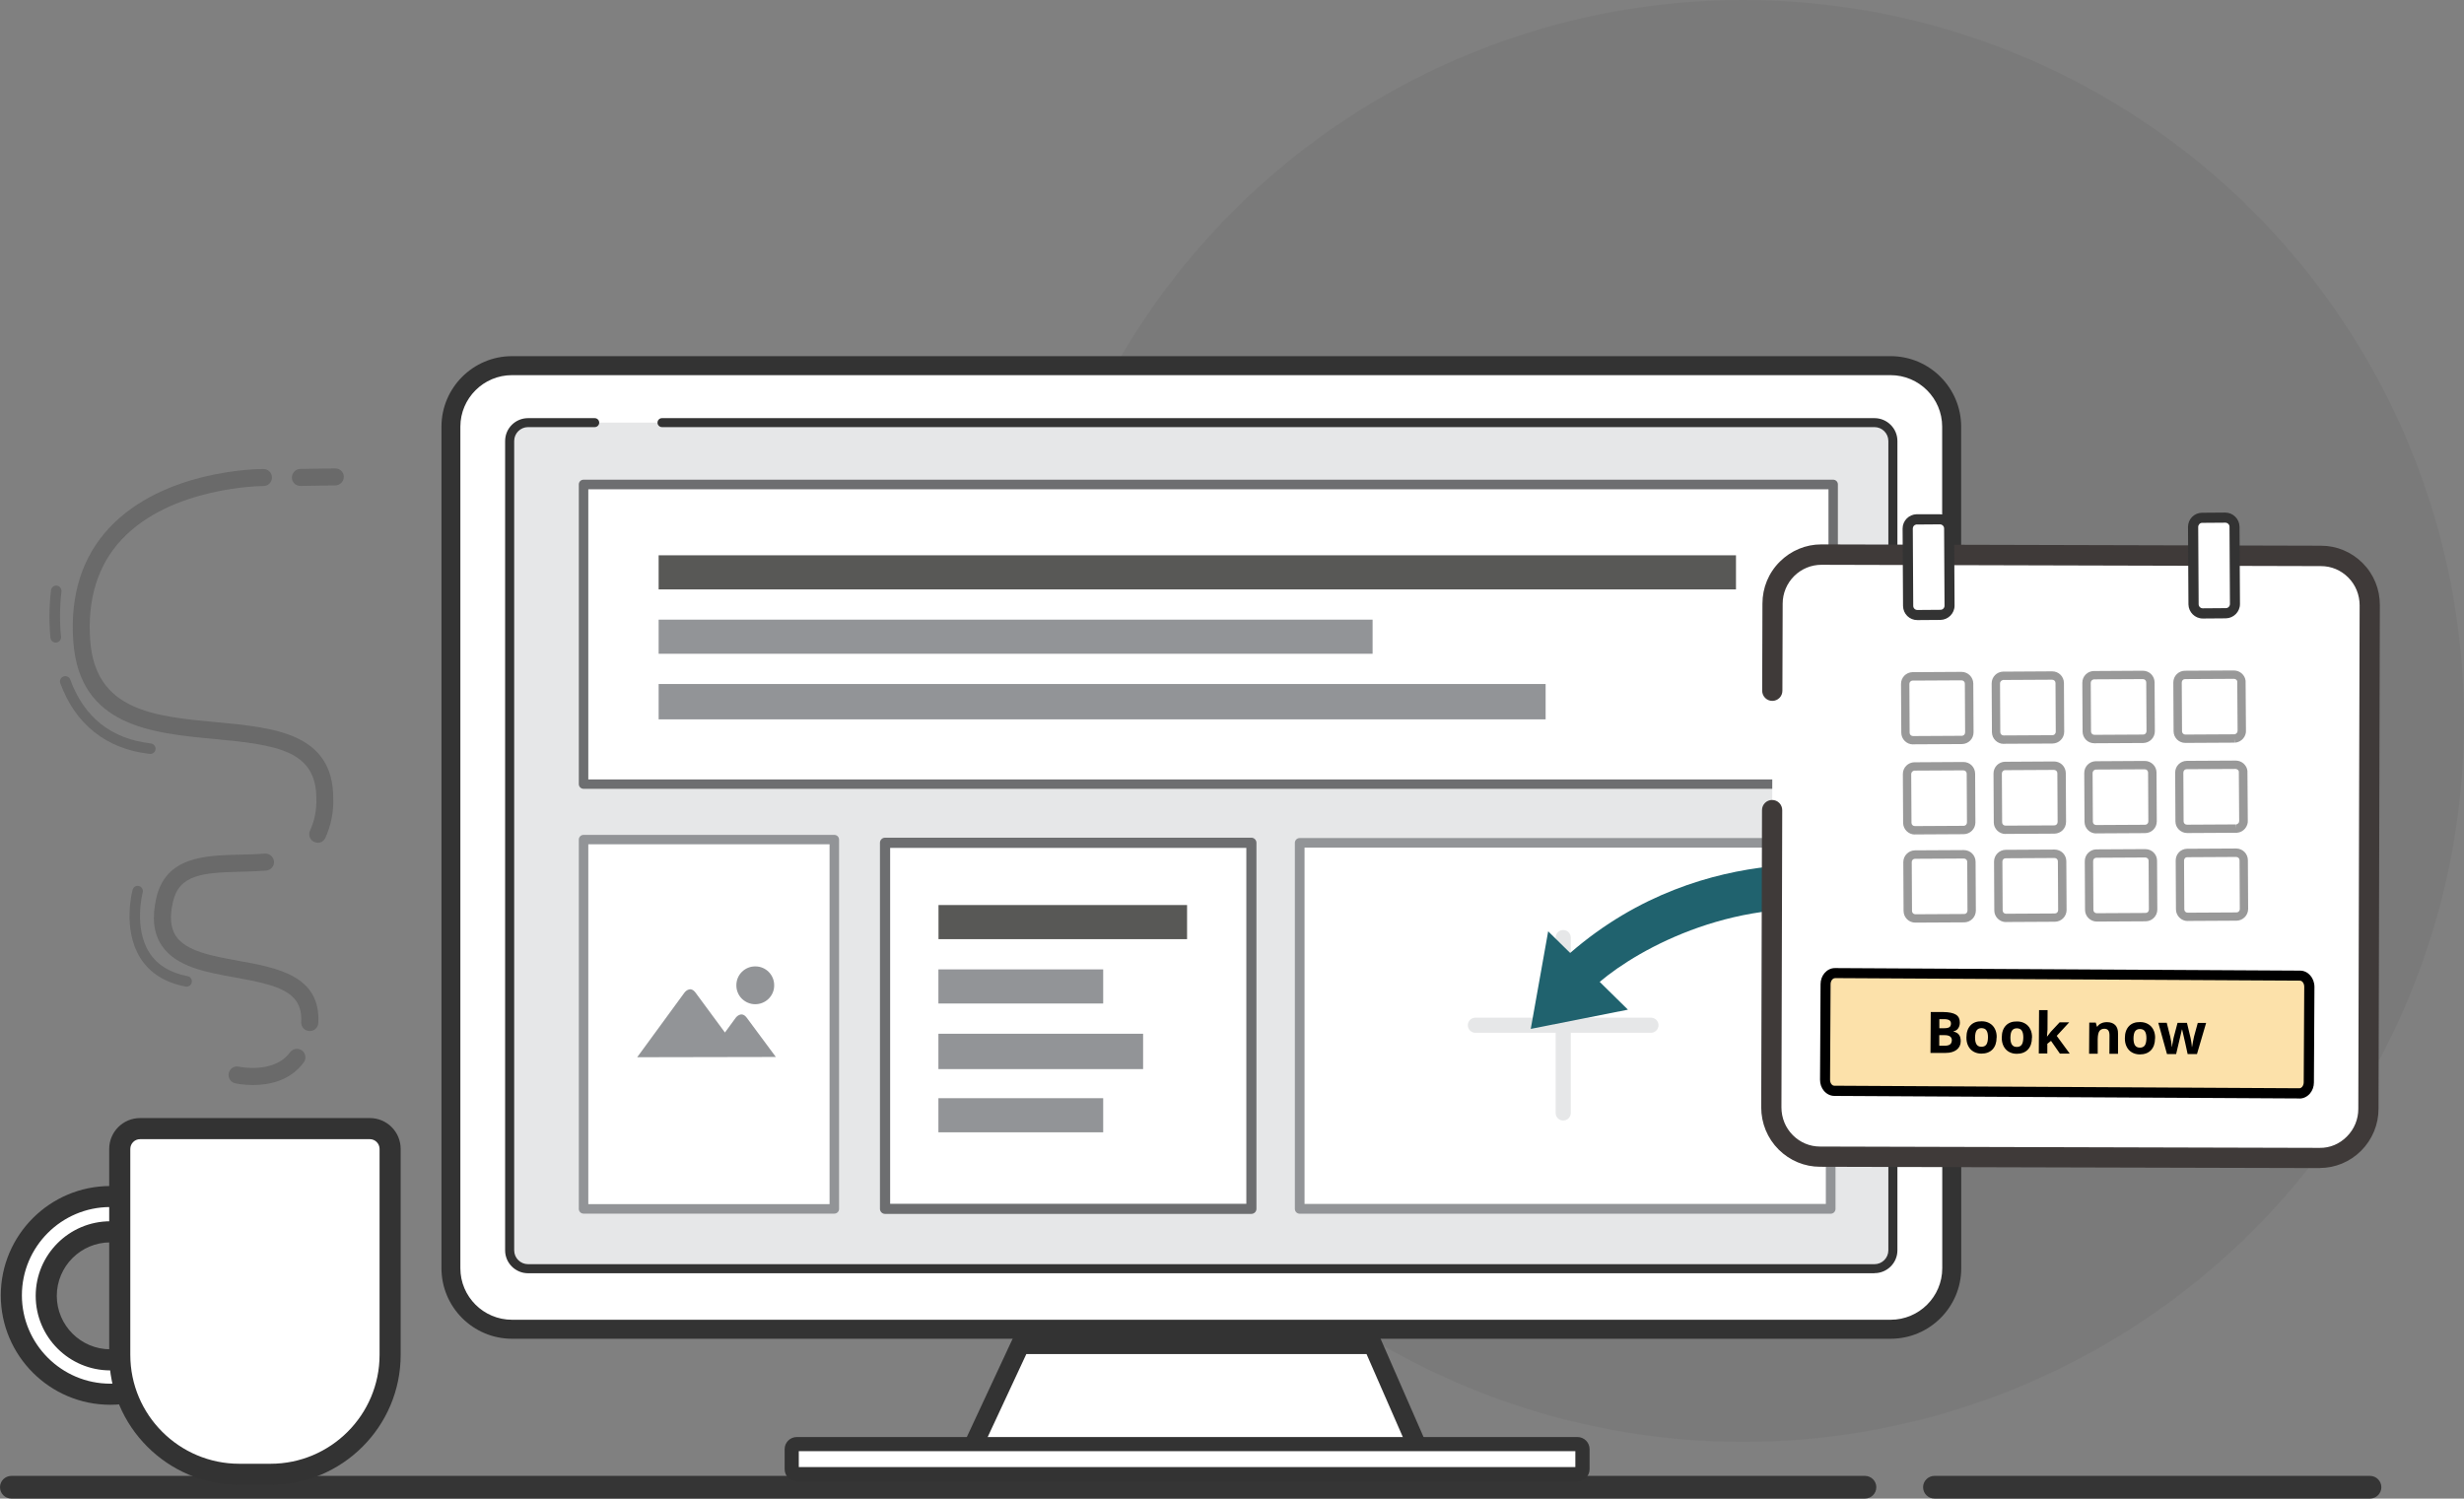
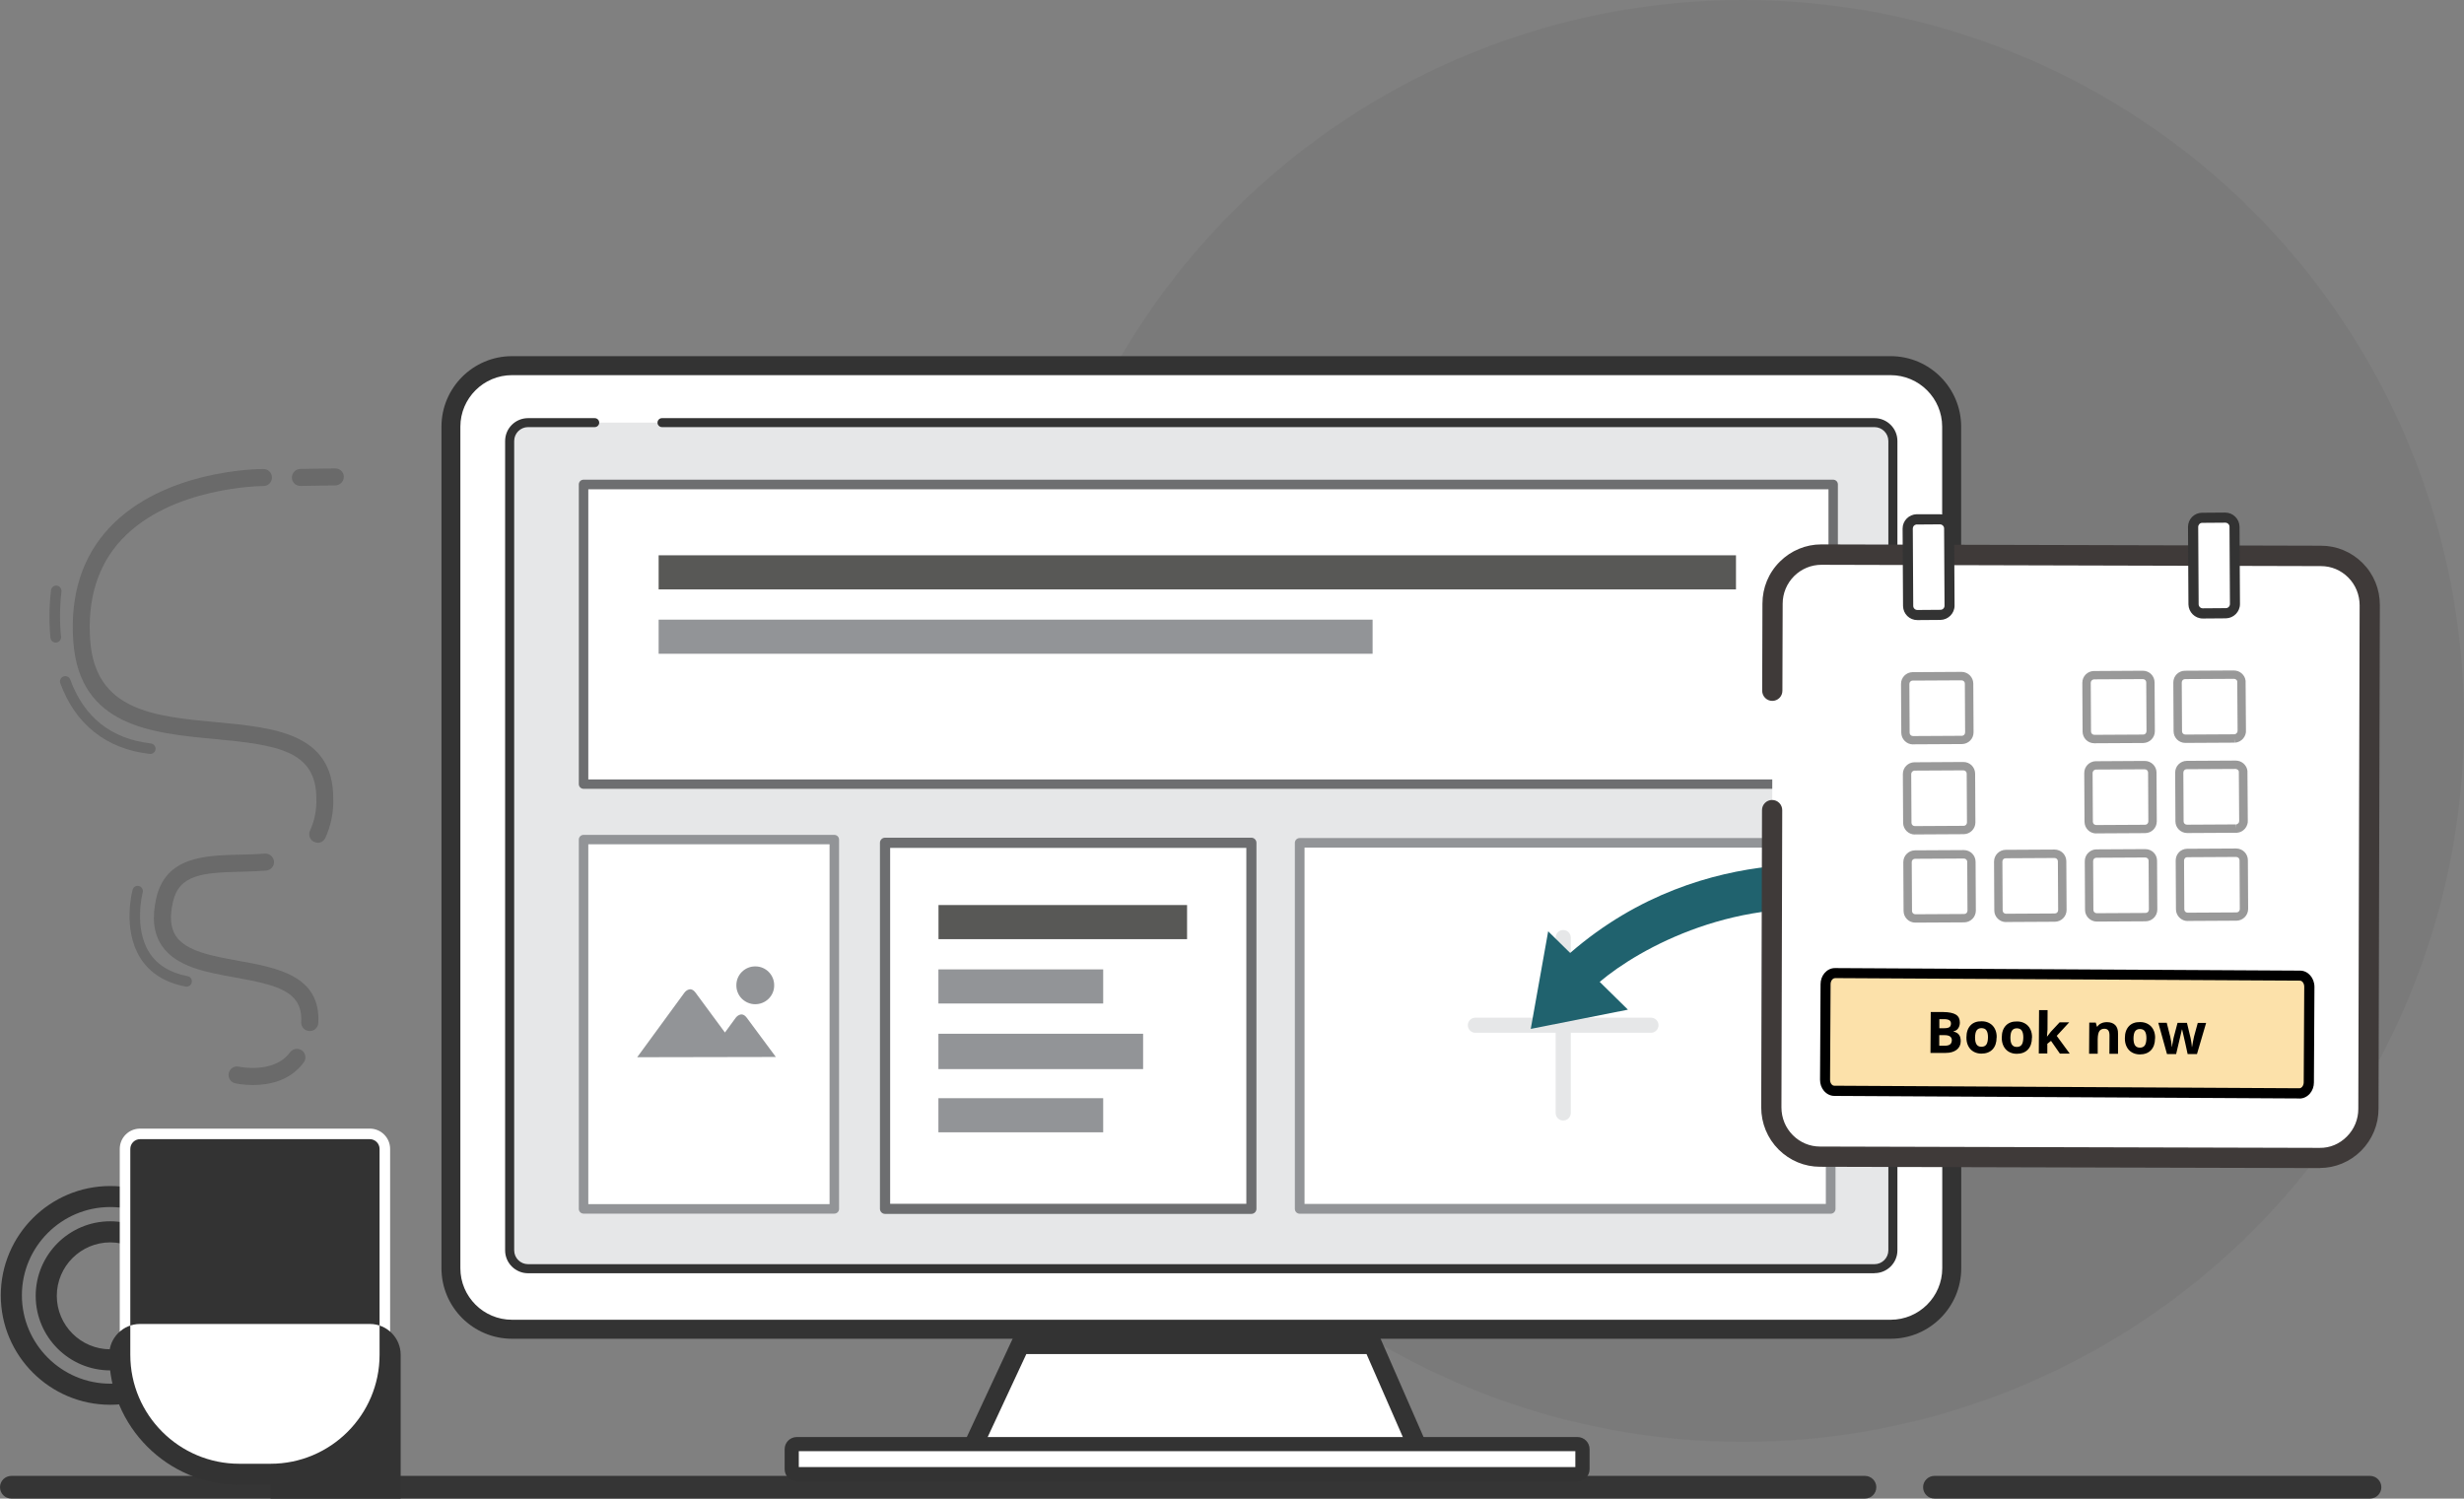
<svg xmlns="http://www.w3.org/2000/svg" id="Layer_1" width="280.24" height="170.45" viewBox="0 0 280.24 170.45">
  <rect x="0" y="0" width="280.24" height="170.45" fill="#808080" stroke="none" />
  <circle cx="198.24" cy="82" r="82" style="fill:#353535; isolation:isolate; opacity:.07;" />
  <path d="M212.11,170.45H1.29c-.71,0-1.29-.58-1.29-1.29s.58-1.29,1.29-1.29h210.82c.71,0,1.29.58,1.29,1.29s-.58,1.29-1.29,1.29Z" style="fill:#353535;" />
  <path d="M269.55,170.45h-49.54c-.71,0-1.29-.58-1.29-1.29s.58-1.29,1.29-1.29h49.54c.71,0,1.29.58,1.29,1.29s-.58,1.29-1.29,1.29Z" style="fill:#353535;" />
  <path d="M221.98,131.29v12.96c0,3.83-3.11,6.94-6.95,6.94H58.23c-3.83,0-6.95-3.11-6.95-6.94V48.53c0-3.83,3.11-6.94,6.95-6.94h156.8c3.83,0,6.95,3.11,6.95,6.94v65.77" style="fill:#fff;" />
  <path d="M215.03,152.27H58.23c-4.42,0-8.02-3.6-8.02-8.02V48.53c0-4.42,3.6-8.02,8.02-8.02h156.8c4.42,0,8.02,3.6,8.02,8.02v65.77c0,.6-.48,1.08-1.08,1.08s-1.08-.48-1.08-1.08V48.53c0-3.23-2.63-5.86-5.87-5.86H58.23c-3.23,0-5.87,2.63-5.87,5.86v95.72c0,3.23,2.63,5.86,5.87,5.86h156.8c3.24,0,5.87-2.63,5.87-5.86v-12.96c0-.6.48-1.08,1.08-1.08s1.08.48,1.08,1.08v12.96c0,4.42-3.6,8.02-8.02,8.02Z" style="fill:#333;" />
  <path d="M162.18,166.77h-52.58l6.45-13.83h40.09l6.05,13.83Z" style="fill:#fff;" />
  <path d="M163.83,167.85h-55.92l7.45-15.99h41.48l6.99,15.99ZM111.29,165.69h49.24l-5.11-11.68h-38.69l-5.44,11.68Z" style="fill:#333;" />
  <path d="M221.98,123.59c-.47,0-.85-.38-.85-.85v-3.68c0-.47.38-.85.85-.85s.85.38.85.85v3.68c0,.47-.38.85-.85.85Z" style="fill:#333;" />
  <path d="M75.29,48.07h137.9c1.15,0,2.09.94,2.09,2.09v92.05c0,1.15-.94,2.09-2.09,2.09H60.06c-1.15,0-2.09-.94-2.09-2.09V50.16c0-1.15.94-2.09,2.09-2.09h7.58" style="fill:#e6e7e8;" />
  <path d="M213.19,144.82H60.06c-1.44,0-2.61-1.17-2.61-2.6V50.16c0-1.44,1.17-2.6,2.61-2.6h7.58c.28,0,.51.23.51.51s-.23.51-.51.51h-7.58c-.87,0-1.58.71-1.58,1.58v92.05c0,.87.71,1.58,1.58,1.58h153.13c.87,0,1.58-.71,1.58-1.58V50.16c0-.87-.71-1.58-1.58-1.58H75.29c-.28,0-.51-.23-.51-.51s.23-.51.51-.51h137.9c1.44,0,2.61,1.17,2.61,2.6v92.05c0,1.44-1.17,2.6-2.61,2.6Z" style="fill:#333;" />
  <path d="M179.41,164.25h-88.79c-.32,0-.57.26-.57.57v2.28c0,.32.26.57.57.57h88.79c.32,0,.57-.26.57-.57v-2.28c0-.32-.26-.57-.57-.57Z" style="fill:#fff;" />
  <path d="M179.41,168.49h-88.79c-.76,0-1.38-.62-1.38-1.38v-2.28c0-.76.62-1.38,1.38-1.38h88.79c.76,0,1.38.62,1.38,1.38v2.28c0,.76-.62,1.38-1.38,1.38ZM90.85,166.87h88.32v-1.81h-88.32v1.81ZM179.41,165.06h0,0Z" style="fill:#333;" />
  <path d="M208.5,55.11H66.37v34.08h142.13v-34.08Z" style="fill:#fff;" />
  <path d="M208.5,89.72H66.37c-.3,0-.54-.24-.54-.54v-34.08c0-.3.24-.54.54-.54h142.12c.3,0,.54.24.54.54v34.08c0,.3-.24.54-.54.54ZM66.91,88.65h141.05v-33H66.91v33Z" style="fill:#6d6e70;" />
  <path d="M142.32,95.86h-41.66v41.63h41.66v-41.63Z" style="fill:#fff;" />
  <path d="M142.32,138.07h-41.66c-.32,0-.58-.26-.58-.58v-41.63c0-.32.26-.58.58-.58h41.66c.32,0,.58.26.58.58v41.63c0,.32-.26.58-.58.58ZM101.24,136.92h40.51v-40.48h-40.51v40.48Z" style="fill:#6d6e70;" />
  <path d="M208.21,95.86h-60.4v41.63h60.4v-41.63Z" style="fill:#fff;" />
  <path d="M208.21,138.05h-60.39c-.31,0-.55-.25-.55-.55v-41.63c0-.31.25-.55.55-.55h60.39c.31,0,.55.25.55.55v41.63c0,.31-.25.55-.55.55ZM148.37,136.94h59.29v-40.53h-59.29v40.53Z" style="fill:#929497;" />
  <path d="M187.77,117.47h-19.97c-.48,0-.86-.39-.86-.86s.39-.86.86-.86h19.97c.48,0,.86.39.86.86s-.39.86-.86.86Z" style="fill:#e6e7e8;" />
  <path d="M177.79,127.45c-.48,0-.86-.39-.86-.86v-19.95c0-.48.39-.86.86-.86s.86.39.86.86v19.95c0,.48-.39.86-.86.86Z" style="fill:#e6e7e8;" />
  <path d="M94.89,95.5h-28.52v42h28.52v-42Z" style="fill:#fff;" />
  <path d="M94.89,138.04h-28.52c-.3,0-.54-.24-.54-.54v-42c0-.3.24-.54.54-.54h28.52c.3,0,.54.24.54.54v42c0,.3-.24.54-.54.54ZM66.91,136.96h27.44v-40.93h-27.44v40.93Z" style="fill:#929497;" />
  <path d="M83.75,112.05c0-1.19.98-2.15,2.17-2.13,1.19,0,2.15.98,2.13,2.17,0,1.19-.98,2.14-2.17,2.13-.57,0-1.11-.24-1.51-.63-.4-.4-.63-.96-.62-1.53Z" style="fill:#929497;" />
  <path d="M88.21,120.17l.03.05-15.77.03,5.37-7.34s.63-.87,1.27,0l3.34,4.53,1.22-1.67s.63-.87,1.27,0l3.27,4.41h0Z" style="fill:#929497;" />
  <path d="M197.44,63.16h-122.53v3.88h122.53v-3.88Z" style="fill:#585856;" />
  <path d="M174.1,117.02l1.98-11.09,2.5,2.46c15.54-13.49,33.79-9.54,33.79-9.54l-1.36,4.98c-13.28-2.2-24.51,3.99-29.07,7.85l3.21,3.16-11.06,2.19h0Z" style="fill:#20626e;" />
  <path d="M156.11,70.48h-81.2v3.88h81.2v-3.88Z" style="fill:#929497;" />
-   <path d="M175.79,77.8h-100.88v4.02h100.88v-4.02Z" style="fill:#929497;" />
-   <path d="M1.29,147.34c0,6.21,5.04,11.24,11.25,11.24s11.25-5.03,11.25-11.24-5.04-11.24-11.25-11.24-11.25,5.03-11.25,11.24ZM5.25,147.39c0-4.02,3.26-7.28,7.28-7.28s7.28,3.26,7.28,7.28-3.26,7.28-7.28,7.28-7.28-3.26-7.28-7.28Z" style="fill:#fff;" />
  <path d="M12.54,159.78c-6.86,0-12.45-5.58-12.45-12.44s5.59-12.44,12.45-12.44,12.45,5.58,12.45,12.44-5.59,12.44-12.45,12.44ZM12.54,137.29c-5.54,0-10.05,4.51-10.05,10.04s4.51,10.05,10.05,10.05,10.05-4.51,10.05-10.05-4.51-10.04-10.05-10.04ZM12.54,155.87c-4.68,0-8.48-3.8-8.48-8.48s3.81-8.48,8.48-8.48,8.48,3.8,8.48,8.48-3.81,8.48-8.48,8.48ZM12.54,141.31c-3.35,0-6.08,2.73-6.08,6.08s2.73,6.08,6.08,6.08,6.08-2.73,6.08-6.08-2.73-6.08-6.08-6.08Z" style="fill:#333;" />
  <path d="M42.07,128.37H15.93c-1.28,0-2.31,1.03-2.31,2.31v23.42c0,7.51,6.09,13.59,13.6,13.59h3.55c7.51,0,13.6-6.08,13.6-13.59v-23.42c0-1.27-1.03-2.31-2.31-2.31h0Z" style="fill:#fff;" />
-   <path d="M30.77,168.89h-3.55c-8.16,0-14.8-6.64-14.8-14.79v-23.42c0-1.93,1.57-3.51,3.51-3.51h26.14c1.93,0,3.5,1.57,3.5,3.51v23.42c0,8.16-6.64,14.79-14.8,14.79ZM15.93,129.57c-.61,0-1.11.5-1.11,1.11v23.42c0,6.83,5.56,12.39,12.4,12.39h3.55c6.84,0,12.4-5.56,12.4-12.39v-23.42c0-.61-.5-1.11-1.11-1.11H15.93Z" style="fill:#333;" />
+   <path d="M30.77,168.89h-3.55c-8.16,0-14.8-6.64-14.8-14.79c0-1.93,1.57-3.51,3.51-3.51h26.14c1.93,0,3.5,1.57,3.5,3.51v23.42c0,8.16-6.64,14.79-14.8,14.79ZM15.93,129.57c-.61,0-1.11.5-1.11,1.11v23.42c0,6.83,5.56,12.39,12.4,12.39h3.55c6.84,0,12.4-5.56,12.4-12.39v-23.42c0-.61-.5-1.11-1.11-1.11H15.93Z" style="fill:#333;" />
  <g style="opacity:.3;">
    <path d="M36.14,95.85c-.13,0-.27-.03-.4-.09-.49-.22-.7-.79-.48-1.28.52-1.14.77-2.41.72-3.65,0-5.42-4.37-6.1-11.5-6.77-7.24-.67-15.44-1.44-16.14-11.08-.38-5.27.99-9.62,4.08-12.93,6.21-6.66,17.08-6.71,17.55-6.7.53,0,.96.43.96.97,0,.53-.43.96-.97.96h0c-.14,0-10.51.06-16.14,6.1-2.7,2.9-3.9,6.76-3.56,11.47.58,8.01,7.29,8.64,14.39,9.3,6.51.61,13.25,1.23,13.25,8.65.06,1.51-.25,3.07-.89,4.49-.16.36-.51.57-.88.57Z" style="fill:#353535;" />
    <path d="M35.22,117.27s-.04,0-.05,0c-.53-.03-.94-.49-.91-1.02.19-3.51-2.73-4.21-7.51-5.07-3.32-.6-6.76-1.21-8.37-3.66-.92-1.39-1.11-3.15-.6-5.39,1.09-4.72,5.57-4.83,9.53-4.92.93-.02,1.9-.04,2.8-.12.52-.04,1,.35,1.05.88s-.35,1-.88,1.05c-.96.08-1.96.11-2.92.13-4.3.1-6.98.32-7.69,3.42-.39,1.69-.28,2.96.33,3.89,1.16,1.75,4.18,2.29,7.1,2.82,4.4.79,9.4,1.69,9.1,7.08-.03.51-.45.91-.96.91Z" style="fill:#353535;" />
    <path d="M28.77,123.41c-1.13,0-1.95-.18-2.03-.2-.52-.12-.84-.64-.72-1.16s.64-.85,1.16-.72h0s3.98.86,5.81-1.64c.32-.43.92-.52,1.35-.21.43.31.52.92.21,1.35-1.57,2.15-4.03,2.58-5.77,2.58Z" style="fill:#353535;" />
    <path d="M34.16,55.27c-.53,0-.96-.42-.96-.95,0-.53.42-.97.95-.98l3.97-.06h.02c.53,0,.96.42.96.95,0,.53-.42.97-.95.98l-3.97.06h-.02Z" style="fill:#353535;" />
    <path d="M17.09,85.75s-.05,0-.07,0c-4.93-.57-8.44-3.35-10.16-8.04-.11-.31.05-.66.36-.77.31-.11.66.05.77.36,1.58,4.3,4.66,6.74,9.17,7.26.33.04.56.34.53.66-.04.31-.29.53-.59.53Z" style="fill:#353535;" />
    <path d="M6.34,73.09c-.31,0-.57-.23-.6-.54-.17-1.79-.15-3.61.06-5.41.04-.33.34-.57.66-.53.33.04.56.34.53.66-.2,1.72-.22,3.45-.05,5.16.03.33-.21.62-.54.65-.02,0-.04,0-.06,0Z" style="fill:#353535;" />
    <path d="M21.22,112.22s-.07,0-.11-.01c-2.34-.44-4.08-1.54-5.15-3.25-2.05-3.27-.92-7.58-.88-7.76.09-.32.42-.51.73-.42.32.09.51.41.42.73-.01.04-1.04,4,.74,6.82.89,1.41,2.36,2.32,4.36,2.7.33.06.54.37.48.7-.05.29-.31.49-.59.49Z" style="fill:#353535;" />
  </g>
  <path d="M201.59,78.56l.03-9.9c0-3.09,2.5-5.6,5.57-5.59l56.81.15c3.07,0,5.55,2.52,5.54,5.62l-.15,57.27c0,3.09-2.5,5.6-5.57,5.59l-56.81-.15c-3.07,0-5.55-2.52-5.54-5.62l.09-33.8" style="fill:#fff;" />
  <path d="M263.84,132.86h-.02l-56.81-.15c-1.78,0-3.45-.7-4.72-1.96-1.28-1.28-1.98-2.99-1.98-4.81l.09-33.8c0-.64.52-1.15,1.15-1.15h0c.64,0,1.15.52,1.15,1.16l-.09,33.8c0,1.2.46,2.33,1.3,3.17.83.83,1.92,1.29,3.09,1.29l56.81.15c1.19.02,2.28-.45,3.11-1.29.84-.84,1.3-1.96,1.3-3.15l.15-57.27c0-1.2-.46-2.33-1.3-3.17-.83-.83-1.92-1.29-3.09-1.29l-56.81-.15h-.01c-1.17,0-2.27.46-3.1,1.28-.84.84-1.31,1.96-1.31,3.15l-.03,9.9c0,.64-.52,1.15-1.15,1.15h0c-.64,0-1.15-.52-1.15-1.16l.03-9.9c0-1.81.7-3.51,1.98-4.78,1.27-1.26,2.94-1.96,4.72-1.96h.02l56.81.15c1.78,0,3.45.7,4.72,1.96,1.28,1.28,1.98,2.99,1.97,4.81l-.15,57.27c0,1.8-.71,3.5-1.97,4.77-1.27,1.27-2.95,1.97-4.73,1.97Z" style="fill:#3f3a39;" />
  <path d="M218,59.08l2.63-.02c.57,0,1.04.46,1.05,1.03l.05,8.8c0,.57-.46,1.04-1.03,1.05l-2.63.02c-.57,0-1.04-.45-1.05-1.03l-.05-8.81c0-.57.46-1.04,1.03-1.05h0Z" style="fill:#fff;" />
  <path d="M218.07,70.53c-.9,0-1.61-.7-1.63-1.6l-.05-8.81c0-.89.72-1.61,1.6-1.63h.58s0,0,0,0h2.05c.89-.01,1.61.7,1.63,1.59l.05,8.8c0,.89-.72,1.61-1.6,1.63l-2.64.02ZM217.93,59.66c-.22.04-.38.23-.38.46l.05,8.8c0,.25.21.46.47.46l2.63-.02c.25,0,.46-.21.46-.47l-.05-8.79c0-.25-.22-.46-.47-.46l-2.71.02Z" style="fill:#333;" />
  <path d="M250.46,58.9l2.63-.02c.57,0,1.04.46,1.05,1.03l.05,8.8c0,.57-.46,1.04-1.03,1.05l-2.63.02c-.57,0-1.04-.46-1.05-1.03l-.05-8.8c0-.57.44-1.04,1.01-1.05h.02Z" style="fill:#fff;" />
  <path d="M250.53,70.35c-.89,0-1.61-.72-1.63-1.6l-.05-8.8c0-.42.15-.83.45-1.14.3-.31.7-.48,1.13-.49l2.65-.02c.89,0,1.61.72,1.63,1.6l.05,8.8c0,.89-.72,1.61-1.6,1.63l-2.64.02ZM250.45,59.47c-.11,0-.23.05-.31.14s-.13.2-.13.32l.05,8.8c0,.25.21.46.47.46l2.63-.02c.25,0,.46-.21.46-.47l-.05-8.79c0-.25-.22-.46-.47-.46l-2.65.02Z" style="fill:#333;" />
  <g style="opacity:.5;">
    <path d="M217.74,87.18l5.56-.03c.48,0,.86.38.86.85l.03,5.55c0,.47-.38.86-.85.86l-5.56.03c-.47,0-.86-.38-.86-.85l-.03-5.56c0-.47.38-.85.85-.86h0Z" style="fill:#fff;" />
    <path d="M217.79,94.92c-.74,0-1.33-.6-1.34-1.32l-.03-5.56c0-.74.58-1.32,1.31-1.34h.49s0,0,0,0l5.08-.03c.75,0,1.33.59,1.34,1.32l.03,5.55c0,.74-.6,1.33-1.32,1.34l-5.56.03ZM217.68,87.66c-.18.04-.31.2-.31.38l.03,5.55c0,.21.17.37.39.37l5.55-.03c.21,0,.37-.17.37-.39l-.03-5.55c0-.21-.17-.37-.39-.37l-5.61.03Z" style="fill:#333;" />
    <path d="M228.05,87.12l5.56-.03c.47,0,.86.38.86.85l.03,5.55c0,.47-.38.86-.85.86l-5.56.03c-.47,0-.86-.38-.86-.85l-.03-5.56c0-.47.38-.85.85-.86h0Z" style="fill:#fff;" />
-     <path d="M228.1,94.86c-.74,0-1.34-.6-1.34-1.32l-.03-5.56c0-.74.58-1.32,1.31-1.34h.49s0,0,0,0l5.08-.03c.75,0,1.33.59,1.34,1.32l.03,5.55c0,.75-.59,1.33-1.32,1.34l-5.56.03ZM227.99,87.6c-.18.04-.31.2-.31.38l.03,5.56c0,.21.17.37.39.37l5.55-.03c.21,0,.37-.17.37-.39l-.03-5.55c0-.21-.17-.37-.39-.37l-5.61.03Z" style="fill:#333;" />
    <path d="M238.37,87.06l5.56-.03c.48,0,.86.38.86.85l.03,5.55c0,.47-.38.86-.85.86l-5.56.03c-.48,0-.86-.38-.86-.85l-.03-5.56c0-.47.38-.85.85-.86h0Z" style="fill:#fff;" />
    <path d="M238.42,94.8c-.75,0-1.33-.59-1.34-1.32l-.03-5.56c0-.74.58-1.32,1.31-1.34h.49s0,0,0,0l5.08-.03c.74,0,1.34.6,1.34,1.32l.03,5.55c0,.75-.59,1.33-1.32,1.34l-5.56.03ZM238.31,87.54c-.18.04-.31.2-.31.38l.03,5.55c0,.21.17.37.39.37l5.55-.03c.21,0,.37-.17.37-.39l-.03-5.55c0-.21-.17-.37-.39-.37l-5.61.03Z" style="fill:#333;" />
    <path d="M254.31,94.24l-5.56.03c-.47,0-.86-.38-.86-.85l-.03-5.55c0-.47.38-.86.85-.86l5.56-.03c.44-.01.81.31.86.75l.03,5.55c.04.48-.32.91-.8.96-.02,0-.03,0-.05,0Z" style="fill:#fff;" />
    <path d="M248.76,94.75c-.74,0-1.34-.6-1.34-1.32l-.03-5.55c0-.75.59-1.33,1.32-1.34l5.56-.03c.66-.01,1.26.49,1.34,1.17l.04,5.61c.03.32-.08.67-.31.95s-.56.45-.92.48h-.03s-.06,0-.06,0l-5.55.03ZM254.32,93.77h0s-.02.48-.02.48l.05-.48c.06,0,.16-.06.23-.14.07-.08.1-.19.09-.3l-.04-5.59c-.02-.14-.19-.27-.37-.28l-5.57.03c-.21,0-.37.17-.37.39l.03,5.55c0,.21.17.37.39.37l5.56-.03Z" style="fill:#333;" />
    <path d="M217.79,97.2l5.56-.03c.47,0,.86.38.86.85l.03,5.55c0,.47-.38.86-.85.86l-5.56.03c-.48,0-.86-.38-.86-.85l-.03-5.55c0-.47.38-.86.85-.86Z" style="fill:#fff;" />
    <path d="M217.84,104.94c-.75,0-1.33-.59-1.34-1.32l-.03-5.56c0-.73.59-1.33,1.32-1.34h0l5.56-.03c.75,0,1.33.59,1.34,1.32l.03,5.56c0,.74-.6,1.33-1.32,1.34l-5.56.03ZM217.8,97.68h0c-.21,0-.38.17-.37.38l.03,5.56c0,.21.17.37.39.37l5.55-.03c.21,0,.37-.17.37-.39l-.03-5.55c0-.21-.17-.37-.39-.37l-5.55.03Z" style="fill:#333;" />
    <path d="M228.11,97.14l5.56-.03c.47,0,.86.38.86.85l.03,5.55c0,.47-.38.86-.85.86l-5.56.03c-.48,0-.86-.38-.86-.85l-.03-5.55c0-.47.38-.86.85-.86Z" style="fill:#fff;" />
    <path d="M228.16,104.88c-.74,0-1.34-.6-1.34-1.32l-.03-5.56c0-.73.59-1.33,1.32-1.34h0l5.56-.03c.75,0,1.33.59,1.34,1.32l.03,5.55c0,.74-.6,1.33-1.32,1.34l-5.56.03ZM228.11,97.62h0c-.21,0-.38.17-.37.38l.03,5.56c0,.21.17.37.39.37l5.55-.03c.21,0,.37-.17.37-.39l-.03-5.55c0-.21-.17-.37-.39-.37l-5.55.03Z" style="fill:#333;" />
    <path d="M238.43,97.09l5.56-.03c.48,0,.86.38.86.85l.03,5.55c0,.47-.38.86-.85.86l-5.56.03c-.47,0-.86-.38-.86-.85l-.03-5.55c0-.47.38-.86.85-.86Z" style="fill:#fff;" />
    <path d="M238.48,104.82c-.74,0-1.34-.6-1.34-1.32l-.03-5.55c0-.73.59-1.33,1.32-1.34h0l5.56-.03c.75,0,1.34.59,1.34,1.32l.03,5.55c0,.74-.6,1.33-1.32,1.34l-5.56.03ZM238.43,97.56h0c-.21,0-.38.17-.37.38l.03,5.56c0,.21.17.37.39.37l5.55-.03c.21,0,.37-.17.37-.39l-.03-5.55c0-.21-.17-.37-.39-.37l-5.55.03Z" style="fill:#333;" />
    <path d="M248.77,97.03l5.56-.03c.47,0,.86.38.86.85l.03,5.55c0,.47-.38.86-.85.86l-5.56.03c-.48,0-.86-.38-.86-.85l-.03-5.55c-.01-.47.36-.85.83-.86h.02Z" style="fill:#fff;" />
    <path d="M248.82,104.76c-.74,0-1.33-.6-1.34-1.32l-.03-5.56c0-.34.12-.67.36-.93.24-.26.58-.4.93-.41h.02l5.56-.03c.75,0,1.33.59,1.34,1.32l.03,5.55c0,.74-.6,1.33-1.32,1.34l-5.56.03ZM248.75,97.5c-.09,0-.19.04-.25.12-.07.07-.1.16-.1.26l.03,5.56c0,.21.17.37.39.37l5.55-.03c.21,0,.37-.17.37-.39l-.03-5.55c0-.21-.17-.37-.39-.37l-5.57.03Z" style="fill:#333;" />
    <path d="M217.53,76.93l5.56-.03c.47,0,.86.38.86.85l.03,5.55c0,.47-.38.86-.85.86l-5.56.03c-.48,0-.86-.38-.86-.85l-.03-5.56c0-.47.38-.85.85-.86h0Z" style="fill:#fff;" />
    <path d="M217.58,84.67c-.74,0-1.33-.6-1.34-1.32l-.03-5.56c0-.74.58-1.32,1.31-1.34h.49s0,0,0,0l5.08-.03c.74,0,1.33.6,1.34,1.32l.03,5.55c0,.75-.59,1.33-1.32,1.34l-5.56.03ZM217.47,77.41c-.18.04-.31.2-.31.38l.03,5.56c0,.21.17.37.39.37l5.55-.03c.21,0,.37-.17.37-.39l-.03-5.55c0-.21-.17-.37-.39-.37l-5.61.03Z" style="fill:#333;" />
    <path d="M227.84,76.87l5.56-.03c.48,0,.86.38.86.85l.03,5.55c0,.47-.38.86-.85.86l-5.56.03c-.47,0-.86-.38-.86-.85l-.03-5.56c0-.47.38-.85.85-.86h0Z" style="fill:#fff;" />
-     <path d="M227.89,84.61c-.74,0-1.33-.6-1.34-1.32l-.03-5.56c0-.74.58-1.32,1.31-1.34h.49s0,0,0,0l5.08-.03c.75,0,1.33.59,1.34,1.32l.03,5.55c0,.74-.6,1.33-1.32,1.34l-5.56.03ZM227.78,77.35c-.18.04-.31.2-.31.38l.03,5.55c0,.21.17.37.39.37l5.55-.03c.21,0,.37-.17.37-.39l-.03-5.55c0-.21-.17-.37-.39-.37l-5.61.03Z" style="fill:#333;" />
    <path d="M238.15,76.81l5.56-.03c.48,0,.86.38.86.85l.03,5.55c0,.47-.38.86-.85.86l-5.56.03c-.47,0-.86-.38-.86-.85l-.03-5.56c0-.47.38-.85.85-.86h0Z" style="fill:#fff;" />
    <path d="M238.2,84.54c-.75,0-1.33-.59-1.34-1.32l-.03-5.56c0-.74.58-1.32,1.31-1.34h.49s0,0,0,0l5.08-.03c.75,0,1.33.59,1.34,1.32l.03,5.56c0,.74-.6,1.33-1.32,1.34l-5.56.03ZM238.1,77.28c-.18.04-.31.2-.31.38l.03,5.55c0,.21.17.37.39.37l5.55-.03c.21,0,.37-.17.37-.39l-.03-5.55c0-.21-.17-.37-.39-.37l-5.61.03Z" style="fill:#333;" />
    <path d="M254.1,83.99l-5.56.03c-.47,0-.86-.38-.86-.85l-.03-5.55c0-.47.38-.86.85-.86l5.56-.03c.44-.01.81.31.86.75l.03,5.55c.04.48-.32.91-.8.96-.02,0-.03,0-.05,0Z" style="fill:#fff;" />
    <path d="M248.55,84.5c-.75,0-1.33-.59-1.34-1.32l-.03-5.55c0-.75.59-1.33,1.32-1.34l5.56-.03c.67,0,1.26.49,1.34,1.17l.04,5.61c.06.71-.49,1.37-1.23,1.43h-.03s-.03,0-.03,0l-.03-.48v.48s-5.56.03-5.56.03ZM254.08,77.21h0l-5.57.03c-.21,0-.37.17-.37.39l.03,5.55c0,.21.17.37.39.37l5.56-.03h.02c.21-.03.37-.22.35-.44l-.04-5.59c-.02-.13-.18-.28-.36-.28Z" style="fill:#333;" />
  </g>
  <path d="M261.6,110.97l-52.9-.29c-.59,0-1.06.56-1.07,1.25l-.06,10.87c0,.7.47,1.26,1.05,1.27l52.9.29c.58,0,1.06-.56,1.07-1.25l.06-10.87c0-.7-.47-1.26-1.05-1.27Z" style="fill:#fce1aa;" />
  <path d="M261.53,124.94h0l-52.9-.29c-.45,0-.88-.21-1.19-.58-.29-.34-.44-.79-.44-1.26l.06-10.87c0-.47.16-.92.45-1.26.31-.36.72-.57,1.19-.57l52.9.29c.9,0,1.63.83,1.63,1.85l-.06,10.87c0,.47-.16.92-.45,1.26-.31.36-.74.57-1.18.57ZM208.69,111.26c-.15,0-.26.1-.31.16-.11.13-.18.32-.18.52l-.06,10.87c0,.2.06.39.17.52.05.06.16.16.31.16l52.9.29h0c.15,0,.26-.1.31-.16.11-.13.18-.32.18-.52l.06-10.87c0-.37-.22-.68-.48-.69l-52.9-.29h0Z" />
  <path d="M219.59,115.11h1.44c.66.01,1.13.11,1.43.3.3.19.44.49.44.89,0,.28-.07.5-.2.68-.13.18-.3.28-.52.32v.03c.29.07.5.19.63.37.13.18.19.42.19.72,0,.42-.16.75-.47.99-.31.23-.72.35-1.24.35h-1.73s.03-4.64.03-4.64ZM220.56,116.95h.57c.27,0,.46-.04.58-.12.12-.08.18-.22.18-.41,0-.18-.06-.3-.19-.38-.13-.08-.33-.12-.61-.12h-.52s0,1.03,0,1.03ZM220.56,117.73v1.21s.63,0,.63,0c.27,0,.47-.05.6-.15.13-.1.19-.26.2-.47,0-.38-.27-.58-.82-.58h-.61ZM224.63,117.99c0,.35.05.62.17.8.12.18.3.27.56.27.26,0,.44-.09.56-.26.12-.18.17-.45.18-.8,0-.35-.05-.61-.17-.79-.11-.18-.3-.26-.56-.27-.26,0-.44.09-.56.26-.12.17-.17.44-.18.79ZM227.08,118.01c0,.58-.16,1.03-.46,1.35-.31.32-.73.48-1.27.48-.34,0-.64-.08-.9-.23-.26-.15-.46-.37-.6-.65-.14-.28-.21-.61-.2-.98,0-.58.16-1.03.46-1.35.3-.32.73-.48,1.28-.47.34,0,.64.08.9.23.26.15.46.36.6.64.14.28.21.6.2.97ZM228.65,118.01c0,.35.05.62.17.8.12.18.3.27.56.27.26,0,.44-.09.56-.26.12-.18.17-.44.18-.8,0-.35-.05-.61-.17-.79-.11-.18-.3-.26-.56-.27-.26,0-.44.09-.56.26-.12.17-.17.44-.18.79ZM231.1,118.03c0,.58-.16,1.03-.46,1.35-.31.32-.73.48-1.27.48-.34,0-.64-.08-.9-.23-.26-.15-.46-.37-.6-.65-.14-.28-.21-.61-.2-.98,0-.58.16-1.03.46-1.35.3-.32.73-.48,1.28-.47.34,0,.64.08.9.23.26.15.46.36.6.64.14.28.21.6.2.97ZM232.83,117.89l.42-.54,1-1.07h1.09s-1.42,1.54-1.42,1.54l1.48,2.02h-1.12s-1.01-1.45-1.01-1.45l-.42.33v1.1s-.97,0-.97,0l.03-4.93h.97s-.01,2.21-.01,2.21l-.06.8h.01ZM240.88,119.86h-.97s.01-2.08.01-2.08c0-.26-.04-.45-.13-.57-.09-.13-.23-.19-.43-.2-.27,0-.47.09-.59.27-.12.18-.18.48-.19.9v1.67s-.98,0-.98,0l.02-3.54h.74s.13.46.13.46h.05c.11-.17.26-.3.45-.38.19-.09.41-.13.65-.13.41,0,.72.12.94.34.21.22.32.55.31.97v2.31ZM242.65,118.09c0,.35.05.62.17.8.12.18.3.27.56.27.26,0,.44-.09.56-.26.12-.18.17-.45.18-.8,0-.35-.05-.61-.17-.79-.11-.18-.3-.26-.56-.27-.26,0-.44.09-.56.26-.12.17-.17.44-.18.79ZM245.1,118.1c0,.58-.16,1.03-.46,1.35-.31.32-.73.48-1.27.48-.34,0-.64-.08-.9-.23-.26-.15-.46-.37-.6-.65-.14-.28-.21-.61-.2-.98,0-.58.16-1.03.46-1.35.3-.32.73-.48,1.28-.47.34,0,.64.08.9.23.26.15.46.36.6.64.14.28.21.6.2.97ZM248.81,119.9l-.27-1.24-.36-1.57h-.02l-.66,2.8h-1.04s-.99-3.56-.99-3.56h.96s.4,1.58.4,1.58c.06.28.13.67.19,1.16h.02c0-.16.05-.41.12-.76l.05-.27.45-1.7h1.07s.41,1.71.41,1.71c0,.05.02.12.04.21.02.09.04.19.05.29.02.1.03.2.04.3.01.1.02.18.02.23h.02c.02-.15.06-.36.11-.62.05-.27.09-.45.11-.54l.43-1.57h.95s-1.04,3.54-1.04,3.54h-1.05Z" />
  <path d="M135.01,102.94h-28.27v3.88h28.27v-3.88Z" style="fill:#585856;" />
  <path d="M125.47,110.26h-18.74v3.88h18.74v-3.88Z" style="fill:#929497;" />
  <path d="M130.01,117.58h-23.28v4.02h23.28v-4.02Z" style="fill:#929497;" />
  <path d="M125.47,124.91h-18.74v3.88h18.74v-3.88Z" style="fill:#929497;" />
</svg>